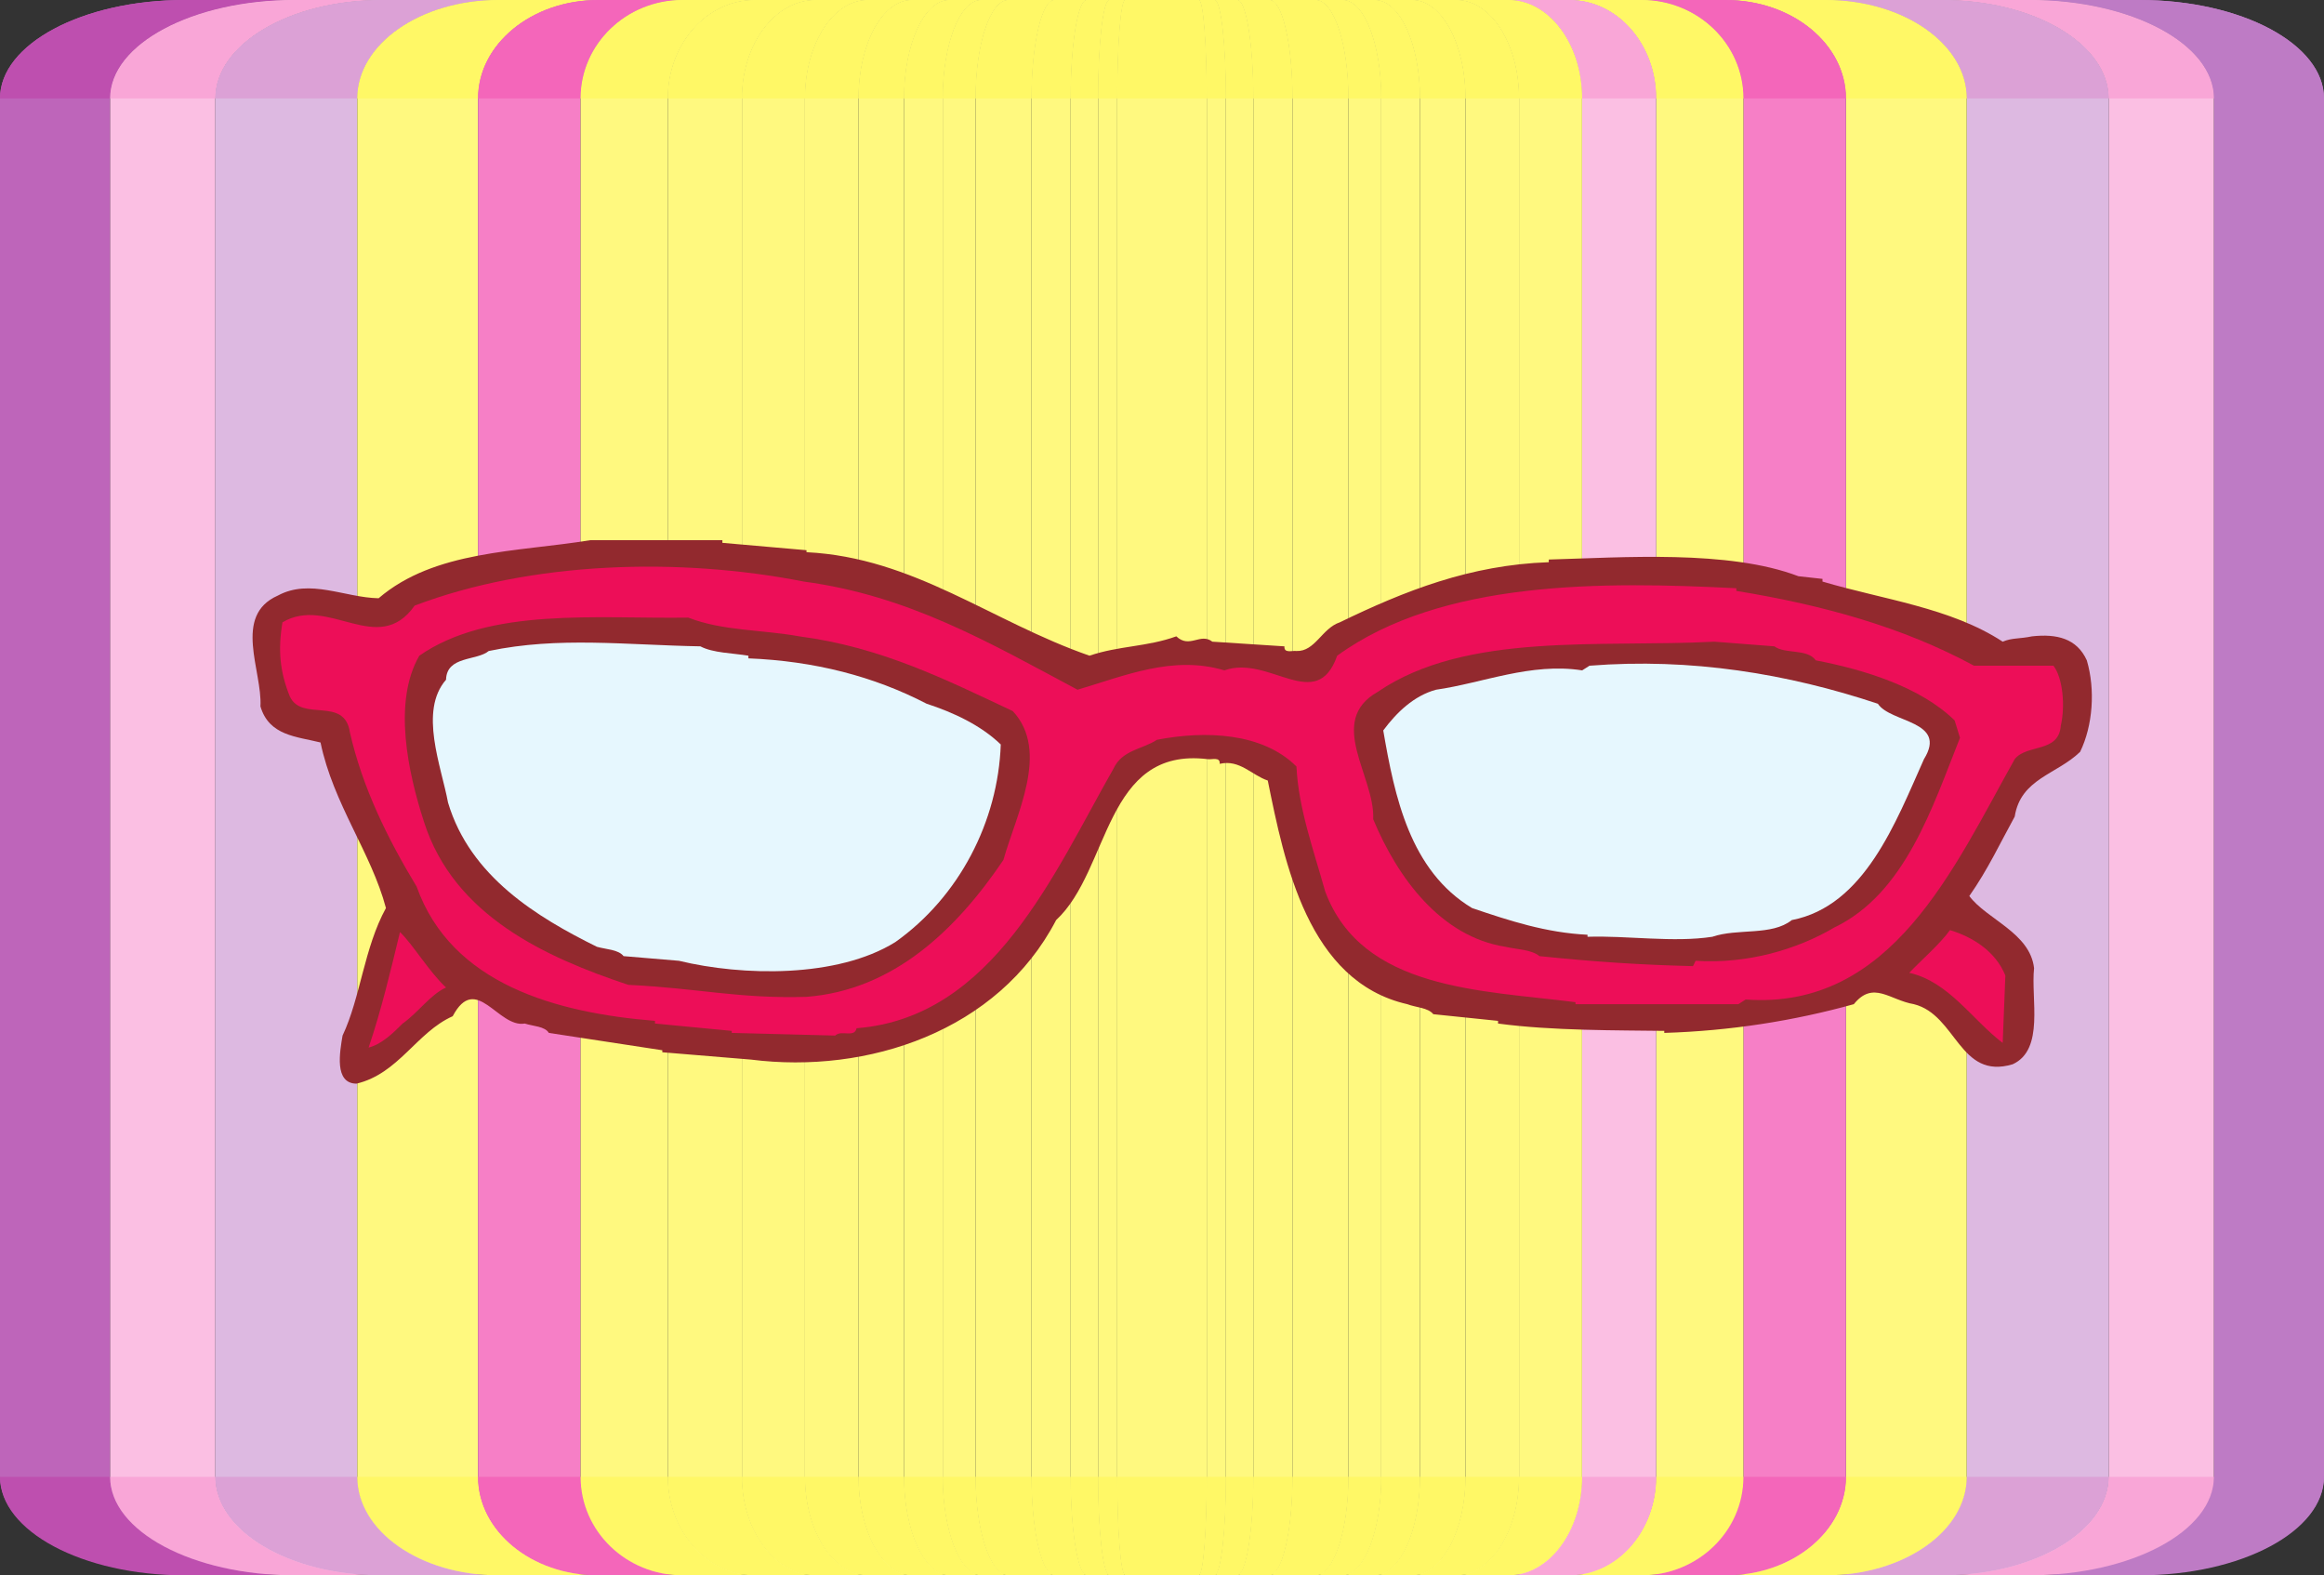
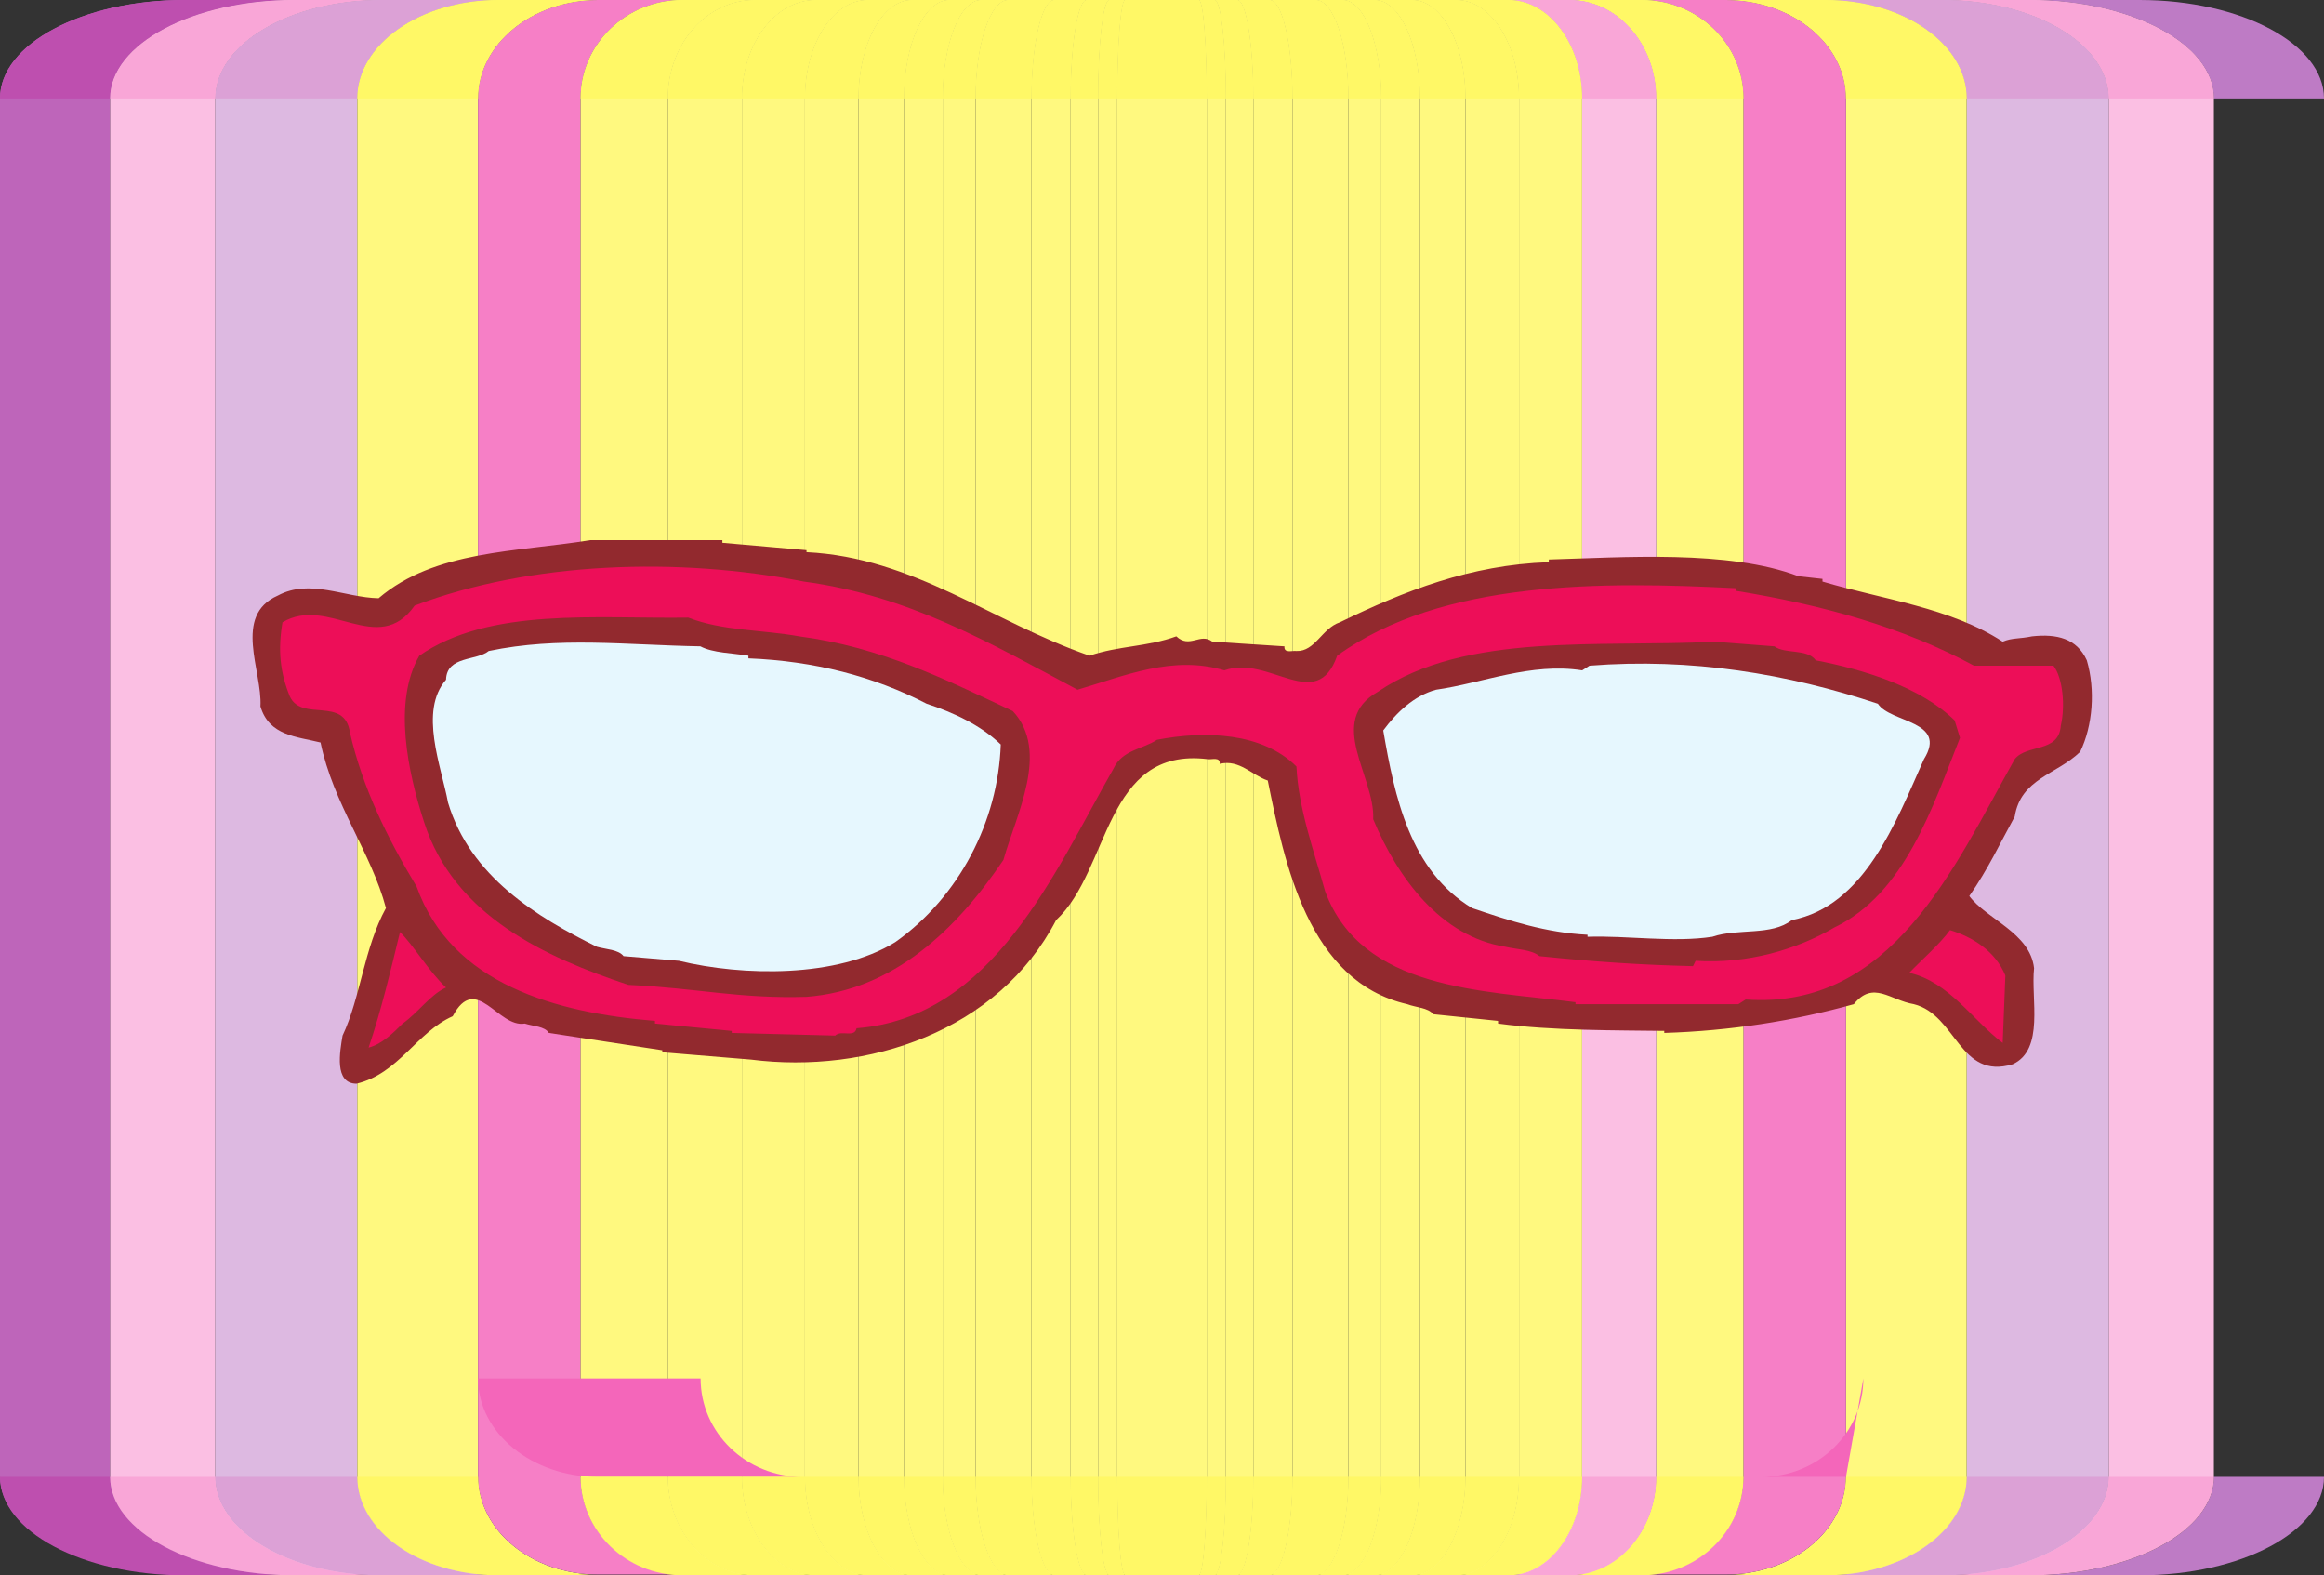
<svg xmlns="http://www.w3.org/2000/svg" width="278.523" height="188.766">
  <rect width="100%" height="100%" fill="#333333" stroke="none" />
-   <path fill="#be7bc5" d="M265.324 11.793v165.094c0 6.511-9.898 11.789-22.113 11.789h13.2c12.214 0 22.112-5.278 22.112-11.79V11.794C278.523 5.281 268.625 0 256.41 0h-13.2c12.216 0 22.114 5.281 22.114 11.793" />
  <path fill="#be65ba" d="M0 11.793v165.094c0 6.511 9.898 11.789 22.113 11.789h13.2c-12.215 0-22.114-5.278-22.114-11.79V11.794C13.2 5.281 23.098 0 35.312 0H22.113C9.898 0 0 5.281 0 11.793" />
  <path fill="#fbbfe3" d="M252.715 11.793v165.094c0 6.511-8.906 11.789-19.899 11.789h10.395c12.215 0 22.113-5.278 22.113-11.79V11.794C265.324 5.281 255.426 0 243.211 0h-10.395c10.993 0 19.899 5.281 19.899 11.793m-239.515 0v165.094c0 6.511 9.898 11.789 22.112 11.789h10.395c-10.992 0-19.898-5.278-19.898-11.79V11.794C25.809 5.281 34.715 0 45.707 0H35.312C23.098 0 13.2 5.281 13.2 11.793" />
  <path fill="#ddb9e1" d="M232.816 0h-14.03c9.339 0 16.913 5.281 16.913 11.793v165.094c0 6.511-7.574 11.789-16.914 11.789h14.031c10.993 0 19.899-5.278 19.899-11.79V11.794C252.715 5.281 243.809 0 232.816 0M42.824 176.887V11.793C42.824 5.281 50.398 0 59.738 0H45.707C34.715 0 25.809 5.281 25.809 11.793v165.094c0 6.511 8.906 11.789 19.898 11.789h14.031c-9.34 0-16.914-5.278-16.914-11.79" />
  <path fill="#fff97f" d="M235.7 176.887V11.793C235.7 5.281 228.124 0 218.784 0h-11.93c7.942 0 14.38 5.281 14.38 11.793v165.094c0 6.511-6.438 11.789-14.38 11.789h11.93c9.34 0 16.914-5.278 16.914-11.79m-178.408.001V11.793C57.29 5.281 63.726 0 71.667 0h-11.93c-9.34 0-16.914 5.281-16.914 11.793v165.094c0 6.511 7.574 11.789 16.914 11.789h11.93c-7.941 0-14.379-5.278-14.379-11.79" />
  <path fill="#f67fc6" d="M221.234 176.887V11.793C221.234 5.281 214.797 0 206.855 0h-10.14c6.75 0 12.223 5.281 12.223 11.793v165.094c0 6.511-5.473 11.789-12.223 11.789h10.14c7.942 0 14.38-5.278 14.38-11.79m-151.649.001V11.793C69.586 5.281 75.059 0 81.809 0H71.668c-7.941 0-14.379 5.281-14.379 11.793v165.094c0 6.511 6.438 11.789 14.379 11.789h10.14c-6.75 0-12.222-5.278-12.222-11.79" />
  <path fill="#fff97f" d="M208.938 176.887V11.793C208.938 5.281 203.464 0 196.714 0h-8.613c5.734 0 10.386 5.281 10.386 11.793v165.094c0 6.511-4.652 11.789-10.386 11.789h8.613c6.75 0 12.223-5.278 12.223-11.79m-128.902.001V11.793C80.035 5.281 84.687 0 90.425 0H81.81c-6.75 0-12.223 5.281-12.223 11.793v165.094c0 6.511 5.473 11.789 12.223 11.789h8.617c-5.739 0-10.39-5.278-10.39-11.79" />
  <path fill="#fff97f" d="M88.918 176.887V11.793C88.918 5.281 92.871 0 97.75 0h-7.324c-5.739 0-10.39 5.281-10.39 11.793v165.094c0 6.511 4.651 11.789 10.39 11.789h7.324c-4.879 0-8.832-5.278-8.832-11.79" />
  <path fill="#fbbfe3" d="M198.488 176.887V11.793C198.488 5.281 193.836 0 188.102 0h-7.329c4.88 0 8.832 5.281 8.832 11.793v165.094c0 6.511-3.953 11.789-8.832 11.789h7.329c5.734 0 10.386-5.278 10.386-11.79" />
  <path fill="#fff97f" d="M96.473 176.887V11.793C96.473 5.281 99.832 0 103.977 0H97.75c-4.879 0-8.832 5.281-8.832 11.793v165.094c0 6.511 3.953 11.789 8.832 11.789h6.227c-4.145 0-7.504-5.278-7.504-11.79m93.132.001V11.793c0-6.512-3.953-11.793-8.832-11.793h-6.226c4.144 0 7.504 5.281 7.504 11.793v165.094c0 6.511-3.36 11.789-7.504 11.789h6.226c4.88 0 8.832-5.278 8.832-11.79" />
  <path fill="#fff97f" d="M182.05 176.887V11.793C182.05 5.281 178.692 0 174.548 0h-5.293c3.523 0 6.379 5.281 6.379 11.793v165.094c0 6.511-2.856 11.789-6.38 11.789h5.294c4.144 0 7.504-5.278 7.504-11.79m-79.162.001V11.793C102.89 5.281 105.747 0 109.27 0h-5.293c-4.145 0-7.504 5.281-7.504 11.793v165.094c0 6.511 3.359 11.789 7.504 11.789h5.293c-3.524 0-6.38-5.278-6.38-11.79" />
  <path fill="#fff97f" d="M175.633 176.887V11.793c0-6.512-2.856-11.793-6.38-11.793h-4.5c2.997 0 5.427 5.281 5.427 11.793v165.094c0 6.511-2.43 11.789-5.426 11.789h4.5c3.523 0 6.379-5.278 6.379-11.79m-67.289.001V11.793c0-6.512 2.43-11.793 5.426-11.793h-4.5c-3.524 0-6.38 5.281-6.38 11.793v165.094c0 6.511 2.856 11.789 6.38 11.789h4.5c-2.997 0-5.426-5.278-5.426-11.79" />
  <path fill="#fff97f" d="M112.98 176.887V11.793C112.98 5.281 115.047 0 117.59 0h-3.82c-2.997 0-5.426 5.281-5.426 11.793v165.094c0 6.511 2.43 11.789 5.426 11.789h3.82c-2.543 0-4.61-5.278-4.61-11.79m57.2.001V11.793C170.18 5.281 167.75 0 164.754 0h-3.82c2.543 0 4.609 5.281 4.609 11.793v165.094c0 6.511-2.066 11.789-4.61 11.789h3.82c2.997 0 5.427-5.278 5.427-11.79" />
  <path fill="#fff97f" d="M165.543 176.887V11.793c0-6.512-2.066-11.793-4.61-11.793h-3.25c2.165 0 3.919 5.281 3.919 11.793v165.094c0 6.511-1.754 11.789-3.918 11.789h3.25c2.543 0 4.609-5.278 4.609-11.79m-48.621.001V11.793C116.922 5.281 118.676 0 120.84 0h-3.25c-2.543 0-4.61 5.281-4.61 11.793v165.094c0 6.511 2.067 11.789 4.61 11.789h3.25c-2.164 0-3.918-5.278-3.918-11.79" />
  <path fill="#fff97f" d="M123.625 176.887V11.793c0-6.512 1.227-11.793 2.742-11.793h-5.527c-2.164 0-3.918 5.281-3.918 11.793v165.094c0 6.511 1.754 11.789 3.918 11.789h5.527c-1.515 0-2.742-5.278-2.742-11.79m37.977.001V11.793c0-6.512-1.754-11.793-3.918-11.793h-5.528c1.516 0 2.742 5.281 2.742 11.793v165.094c0 6.511-1.226 11.789-2.742 11.789h5.528c2.164 0 3.918-5.278 3.918-11.79" />
  <path fill="#fff97f" d="M154.898 176.887V11.793c0-6.512-1.226-11.793-2.742-11.793h-3.867c1.059 0 1.918 5.281 1.918 11.793v165.094c0 6.511-.86 11.789-1.918 11.789h3.867c1.516 0 2.742-5.278 2.742-11.79m-26.582.001V11.793c0-6.512.86-11.793 1.918-11.793h-3.867c-1.515 0-2.742 5.281-2.742 11.793v165.094c0 6.511 1.227 11.789 2.742 11.789h3.867c-1.058 0-1.918-5.278-1.918-11.79" />
  <path fill="#fff97f" d="M150.207 176.887V11.793c0-6.512-.86-11.793-1.918-11.793h-2.71c.741 0 1.343 5.281 1.343 11.793v165.094c0 6.511-.602 11.789-1.344 11.789h2.711c1.059 0 1.918-5.278 1.918-11.79m-18.605.001V11.793c0-6.512.601-11.793 1.343-11.793h-2.71c-1.06 0-1.919 5.281-1.919 11.793v165.094c0 6.511.86 11.789 1.918 11.789h2.711c-.742 0-1.343-5.278-1.343-11.79" />
  <path fill="#fff97f" d="M146.922 176.887V11.793c0-6.512-.602-11.793-1.344-11.793h-1.894c.52 0 .941 5.281.941 11.793v165.094c0 6.511-.422 11.789-.941 11.789h1.894c.742 0 1.344-5.278 1.344-11.79M133.898 11.793c0-6.512.422-11.793.942-11.793h-1.895c-.742 0-1.343 5.281-1.343 11.793v165.094c0 6.511.601 11.789 1.343 11.789h1.895c-.52 0-.942-5.278-.942-11.79V11.794" />
  <path fill="#fff97f" d="M144.625 11.793c0-6.512-.422-11.793-.941-11.793h-8.844c-.52 0-.942 5.281-.942 11.793v165.094c0 6.511.422 11.789.942 11.789h8.844c.52 0 .941-5.278.941-11.79V11.794" />
  <path fill="#be7bc5" d="M278.523 11.793C278.523 5.281 268.625 0 256.41 0h-13.2c12.216 0 22.114 5.281 22.114 11.793" />
  <path fill="#be4faf" d="M13.2 11.793C13.2 5.281 23.097 0 35.311 0H22.113C9.898 0 0 5.281 0 11.793" />
  <path fill="#f9a6d7" d="M265.324 11.793C265.324 5.281 255.426 0 243.211 0h-10.395c10.993 0 19.899 5.281 19.899 11.793m-226.906 0C25.809 5.281 34.715 0 45.707 0H35.312C23.098 0 13.2 5.281 13.2 11.793" />
  <path fill="#dca1d6" d="M252.715 11.793C252.715 5.281 243.809 0 232.816 0h-14.03c9.339 0 16.913 5.281 16.913 11.793m-192.875 0C42.824 5.281 50.398 0 59.738 0H45.707C34.715 0 25.809 5.281 25.809 11.793" />
  <path fill="#fff866" d="M235.7 11.793C235.7 5.281 228.124 0 218.784 0h-11.93c7.942 0 14.38 5.281 14.38 11.793m-163.944 0C57.29 5.281 63.726 0 71.667 0h-11.93c-9.34 0-16.914 5.281-16.914 11.793" />
-   <path fill="#f466ba" d="M221.234 11.793C221.234 5.281 214.797 0 206.855 0h-10.14c6.75 0 12.223 5.281 12.223 11.793m-139.352 0C69.586 5.281 75.059 0 81.809 0H71.668c-7.941 0-14.379 5.281-14.379 11.793" />
  <path fill="#fff866" d="M208.938 11.793C208.938 5.281 203.464 0 196.714 0h-8.613c5.734 0 10.386 5.281 10.386 11.793m-118.452 0C80.035 5.281 84.687 0 90.425 0H81.81c-6.75 0-12.223 5.281-12.223 11.793" />
  <path fill="#fff866" d="M88.918 11.793C88.918 5.281 92.871 0 97.75 0h-7.324c-5.739 0-10.39 5.281-10.39 11.793" />
  <path fill="#f9a6d7" d="M198.488 11.793C198.488 5.281 193.836 0 188.102 0h-7.329c4.88 0 8.832 5.281 8.832 11.793" />
  <path fill="#fff866" d="M96.473 11.793C96.473 5.281 99.832 0 103.977 0H97.75c-4.879 0-8.832 5.281-8.832 11.793m100.687 0c0-6.512-3.953-11.793-8.832-11.793h-6.226c4.144 0 7.504 5.281 7.504 11.793" />
  <path fill="#fff866" d="M182.05 11.793C182.05 5.281 178.692 0 174.548 0h-5.293c3.523 0 6.379 5.281 6.379 11.793m-72.744 0C102.89 5.281 105.747 0 109.27 0h-5.293c-4.145 0-7.504 5.281-7.504 11.793" />
  <path fill="#fff866" d="M175.633 11.793c0-6.512-2.856-11.793-6.38-11.793h-4.5c2.997 0 5.427 5.281 5.427 11.793m-61.836 0c0-6.512 2.43-11.793 5.426-11.793h-4.5c-3.524 0-6.38 5.281-6.38 11.793" />
  <path fill="#fff866" d="M112.98 11.793C112.98 5.281 115.047 0 117.59 0h-3.82c-2.997 0-5.426 5.281-5.426 11.793m61.836 0C170.18 5.281 167.75 0 164.754 0h-3.82c2.543 0 4.609 5.281 4.609 11.793" />
  <path fill="#fff866" d="M165.543 11.793c0-6.512-2.066-11.793-4.61-11.793h-3.25c2.165 0 3.919 5.281 3.919 11.793m-44.68 0C116.922 5.281 118.676 0 120.84 0h-3.25c-2.543 0-4.61 5.281-4.61 11.793" />
  <path fill="#fff866" d="M123.625 11.793c0-6.512 1.227-11.793 2.742-11.793h-5.527c-2.164 0-3.918 5.281-3.918 11.793m44.68 0c0-6.512-1.754-11.793-3.918-11.793h-5.528c1.516 0 2.742 5.281 2.742 11.793" />
  <path fill="#fff866" d="M154.898 11.793c0-6.512-1.226-11.793-2.742-11.793h-3.867c1.059 0 1.918 5.281 1.918 11.793m-21.891 0c0-6.512.86-11.793 1.918-11.793h-3.867c-1.515 0-2.742 5.281-2.742 11.793" />
  <path fill="#fff866" d="M150.207 11.793c0-6.512-.86-11.793-1.918-11.793h-2.71c.741 0 1.343 5.281 1.343 11.793m-15.32 0c0-6.512.601-11.793 1.343-11.793h-2.71c-1.06 0-1.919 5.281-1.919 11.793" />
  <path fill="#fff866" d="M146.922 11.793c0-6.512-.602-11.793-1.344-11.793h-1.894c.52 0 .941 5.281.941 11.793m-10.727 0c0-6.512.422-11.793.942-11.793h-1.895c-.742 0-1.343 5.281-1.343 11.793" />
  <path fill="#fff866" d="M144.625 11.793c0-6.512-.422-11.793-.941-11.793h-8.844c-.52 0-.942 5.281-.942 11.793" />
  <path fill="#be7bc5" d="M278.523 176.973c0 6.511-9.898 11.793-22.113 11.793h-13.2c12.216 0 22.114-5.282 22.114-11.793" />
  <path fill="#be4faf" d="M13.2 176.973c0 6.511 9.898 11.793 22.112 11.793H22.113C9.898 188.766 0 183.484 0 176.973" />
  <path fill="#f9a6d7" d="M265.324 176.973c0 6.511-9.898 11.793-22.113 11.793h-10.395c10.993 0 19.899-5.282 19.899-11.793m-226.906 0c0 6.511 8.906 11.793 19.898 11.793H35.312c-12.214 0-22.113-5.282-22.113-11.793" />
  <path fill="#dca1d6" d="M252.715 176.973c0 6.511-8.906 11.793-19.899 11.793h-14.03c9.339 0 16.913-5.282 16.913-11.793m-192.875 0c0 6.511 7.574 11.793 16.914 11.793H45.707c-10.992 0-19.898-5.282-19.898-11.793" />
  <path fill="#fff866" d="M235.7 176.973c0 6.511-7.575 11.793-16.915 11.793h-11.93c7.942 0 14.38-5.282 14.38-11.793m-163.945 0c0 6.511 6.437 11.793 14.378 11.793h-11.93c-9.34 0-16.914-5.282-16.914-11.793" />
-   <path fill="#f466ba" d="M221.234 176.973c0 6.511-6.437 11.793-14.379 11.793h-10.14c6.75 0 12.223-5.282 12.223-11.793m-139.352 0c0 6.511 5.473 11.793 12.223 11.793H71.668c-7.941 0-14.379-5.282-14.379-11.793" />
+   <path fill="#f466ba" d="M221.234 176.973h-10.14c6.75 0 12.223-5.282 12.223-11.793m-139.352 0c0 6.511 5.473 11.793 12.223 11.793H71.668c-7.941 0-14.379-5.282-14.379-11.793" />
  <path fill="#fff866" d="M208.938 176.973c0 6.511-5.473 11.793-12.223 11.793h-8.613c5.734 0 10.386-5.282 10.386-11.793m-118.453 0c0 6.511 4.652 11.793 10.39 11.793H81.81c-6.75 0-12.223-5.282-12.223-11.793" />
  <path fill="#fff866" d="M88.918 176.973c0 6.511 3.953 11.793 8.832 11.793h-7.324c-5.739 0-10.39-5.282-10.39-11.793" />
  <path fill="#f9a6d7" d="M198.488 176.973c0 6.511-4.652 11.793-10.386 11.793h-7.329c4.88 0 8.832-5.282 8.832-11.793" />
  <path fill="#fff866" d="M96.473 176.973c0 6.511 3.359 11.793 7.504 11.793H97.75c-4.879 0-8.832-5.282-8.832-11.793m100.687 0c0 6.511-3.953 11.793-8.832 11.793h-6.226c4.144 0 7.504-5.282 7.504-11.793" />
  <path fill="#fff866" d="M182.05 176.973c0 6.511-3.359 11.793-7.503 11.793h-5.293c3.523 0 6.379-5.282 6.379-11.793m-72.743 0c0 6.511 2.856 11.793 6.38 11.793h-5.293c-4.145 0-7.504-5.282-7.504-11.793" />
  <path fill="#fff866" d="M175.633 176.973c0 6.511-2.856 11.793-6.38 11.793h-4.5c2.997 0 5.427-5.282 5.427-11.793m-61.836 0c0 6.511 2.43 11.793 5.426 11.793h-4.5c-3.524 0-6.38-5.282-6.38-11.793" />
  <path fill="#fff866" d="M112.98 176.973c0 6.511 2.067 11.793 4.61 11.793h-3.82c-2.997 0-5.426-5.282-5.426-11.793m61.836 0c0 6.511-2.43 11.793-5.426 11.793h-3.82c2.543 0 4.609-5.282 4.609-11.793" />
  <path fill="#fff866" d="M165.543 176.973c0 6.511-2.066 11.793-4.61 11.793h-3.25c2.165 0 3.919-5.282 3.919-11.793m-44.68 0c0 6.511 1.754 11.793 3.918 11.793h-3.25c-2.543 0-4.61-5.282-4.61-11.793" />
  <path fill="#fff866" d="M123.625 176.973c0 6.511 1.227 11.793 2.742 11.793h-5.527c-2.164 0-3.918-5.282-3.918-11.793m44.68 0c0 6.511-1.754 11.793-3.918 11.793h-5.528c1.516 0 2.742-5.282 2.742-11.793" />
  <path fill="#fff866" d="M154.898 176.973c0 6.511-1.226 11.793-2.742 11.793h-3.867c1.059 0 1.918-5.282 1.918-11.793m-21.891 0c0 6.511.86 11.793 1.918 11.793h-3.867c-1.515 0-2.742-5.282-2.742-11.793" />
  <path fill="#fff866" d="M150.207 176.973c0 6.511-.86 11.793-1.918 11.793h-2.71c.741 0 1.343-5.282 1.343-11.793m-15.32 0c0 6.511.601 11.793 1.343 11.793h-2.71c-1.06 0-1.919-5.282-1.919-11.793" />
  <path fill="#fff866" d="M146.922 176.973c0 6.511-.602 11.793-1.344 11.793h-1.894c.52 0 .941-5.282.941-11.793m-10.727 0c0 6.511.422 11.793.942 11.793h-1.895c-.742 0-1.343-5.282-1.343-11.793" />
  <path fill="#fff866" d="M144.625 176.973c0 6.511-.422 11.793-.941 11.793h-8.844c-.52 0-.942-5.282-.942-11.793" />
  <path fill="#92292e" d="M41.055 124.09c2.16-4.563 2.562-10.48 5.199-15.281-1.758-6.641-6.317-12.48-7.84-19.84-2.879-.719-6.16-.801-7.2-4.32.243-4.239-3.359-10.88 2.083-13.282 3.84-2.078 8 .242 12.078.32 6.723-5.757 16.562-5.519 25.36-6.957h15.84v.317l10.081.883v.238c12.88.64 22.16 8.32 33.918 12.402 3.524-1.203 6.883-1.043 10.403-2.32 1.597 1.52 2.878-.48 4.32.64l8.64.56c-.081.878.958.48 1.438.558 2.242.082 3.043-2.719 5.2-3.438 7.76-3.761 15.6-6.882 25.042-7.203v-.32c8.801-.238 21.52-1.2 29.918 2l2.883.32v.32c7.277 2.16 15.36 3.122 21.598 7.204 1.12-.48 2-.32 3.52-.641 2.96-.32 5.362.238 6.562 2.879 1.039 3.52.718 7.84-.801 10.96-2.8 2.72-7.121 3.2-7.84 7.759-1.762 3.199-3.2 6.32-5.441 9.52 2.082 2.8 7.28 4.402 7.761 8.644-.402 3.675 1.282 9.758-2.562 11.515-6.399 1.922-6.719-5.918-11.84-7.199-2.879-.48-4.879-2.879-7.2 0-7.198 2-14.8 3.2-22.718 3.442v-.243c-5.441-.078-13.441 0-19.922-.879v-.32l-7.758-.8c-.64-.798-2.082-.798-3.12-1.2-11.919-2.719-14.72-16.96-16.72-26.8-1.921-.637-3.363-2.56-5.761-2 .082-.88-.961-.481-1.438-.56-12.402-1.519-11.68 13.282-18.164 19.282-6.957 13.36-22.637 18.48-36.558 16.719l-10.641-.88v-.241l-13.598-2.078c-.48-.801-1.922-.801-2.882-1.122-3.2.563-5.84-6.16-8.641-.878-4.317 1.918-6.477 6.878-11.52 8.078-2.718 0-2-3.836-1.68-5.758" />
  <path fill="#ed0e58" d="M44.176 125.527c1.52-4.48 2.64-9.199 3.761-13.84 1.52 1.442 3.52 4.801 5.52 6.641-1.922.883-3.281 2.961-5.203 4.32-1.04 1.04-2.477 2.48-4.078 2.88m184.64-8.958c1.282-1.36 3.762-3.523 4.88-5.12 2.64.8 5.44 2.48 6.64 5.44l-.32 8.079c-3.598-2.719-6.48-7.36-11.2-8.399m-141.121 6.957-9.199-.879v-.32c-11.84-.96-24.398-4.398-28.559-16.078-3.523-5.84-6.48-11.84-8-18.48-.64-4.403-5.761-1.2-7.203-4.32-1.199-2.962-1.437-5.602-.879-8.88 5.52-3.28 11.442 4.239 15.84-2 13.922-5.28 31.602-5.84 46.64-2.882 12.56 1.68 22.161 7.28 32.802 12.96 5.68-1.68 11.437-4.16 17.601-2.32 5.36-1.918 11.04 5.281 13.52-1.758 12.558-9.12 32-8.882 47.84-8.082v.32c10.32 1.68 19.918 4.32 28.48 8.962h9.52c1.117 1.437 1.437 4.8.879 7.199-.239 3.281-4.079 2.16-5.52 4-7.281 12.96-14.719 30.078-32.242 28.8l-.88.56h-19.519v-.24c-11.28-1.44-25.601-1.44-30-13.28-1.359-4.88-3.199-9.918-3.441-14.961-4.078-4.078-10.96-4.32-16.719-3.2-1.68 1.122-4.16 1.2-5.199 3.442-7.121 12.48-14.398 29.84-30.8 31.12-.243 1.2-1.84.157-2.56.88l-12.402-.32v-.243" />
  <path fill="#92292e" d="M75.297 118.012c-9.84-3.282-20.883-8.242-24.48-19.524-1.922-5.918-3.762-14.398-.563-19.918 8.402-5.84 21.281-4.402 32.242-4.562 4.078 1.601 8.879 1.441 13.281 2.242 9.758 1.277 17.438 5.117 25.598 8.957 4.48 4.8.402 12.402-1.121 17.84-5.68 8.402-13.195 15.601-23.598 16.402-8.16.238-12.96-1.039-21.36-1.437" />
  <path fill="#e6f7fe" d="m81.375 115.129-6.64-.559c-.637-.8-2.079-.8-3.2-1.12-7.12-3.52-15.2-8.403-17.84-17.282-.8-4.32-3.52-10.961-.238-14.719.078-2.879 3.68-2.242 5.117-3.441 8.403-1.758 16.403-.719 25.363-.559 1.52.801 3.84.801 5.758 1.121v.32c7.922.317 15.04 2.157 21.364 5.438 3.195 1.04 6.476 2.563 8.879 4.879-.32 9.203-4.961 18.242-12.641 23.684-6.961 4.32-18.32 4.078-25.922 2.238" />
  <path fill="#92292e" d="M184.496 114.57c-.96-.8-2.719-.8-4.078-1.12-7.68-1.2-12.883-8.16-15.844-15.282.242-5.121-5.68-11.758.563-15.277 10.558-7.203 26.718-5.282 40.32-6l7.2.558c1.28.961 3.921.239 4.96 1.68 5.84 1.121 12.559 3.2 16.64 7.2l.641 2.081c-3.28 8.238-6.562 18.637-15.043 22.719-4.48 2.64-10.398 4.398-16.64 4l-.317.64c-6.242-.16-11.363-.48-18.402-1.199" />
  <path fill="#e6f7fe" d="M190.258 112.008c-4.961-.238-9.363-1.68-13.84-3.2-7.441-4.48-9.281-13.359-10.64-21.28 1.597-2.16 3.679-4.16 6.32-4.88 5.597-.8 11.359-3.28 17.52-2.32l.878-.558c12.16-.961 23.762.96 34.563 4.558 1.52 2.32 8.398 2 5.52 6.64-3.364 7.52-7.122 17.602-15.84 19.282-2.403 1.918-6.481.957-9.524 2-4.64.719-10.238-.16-14.957 0v-.242" />
</svg>